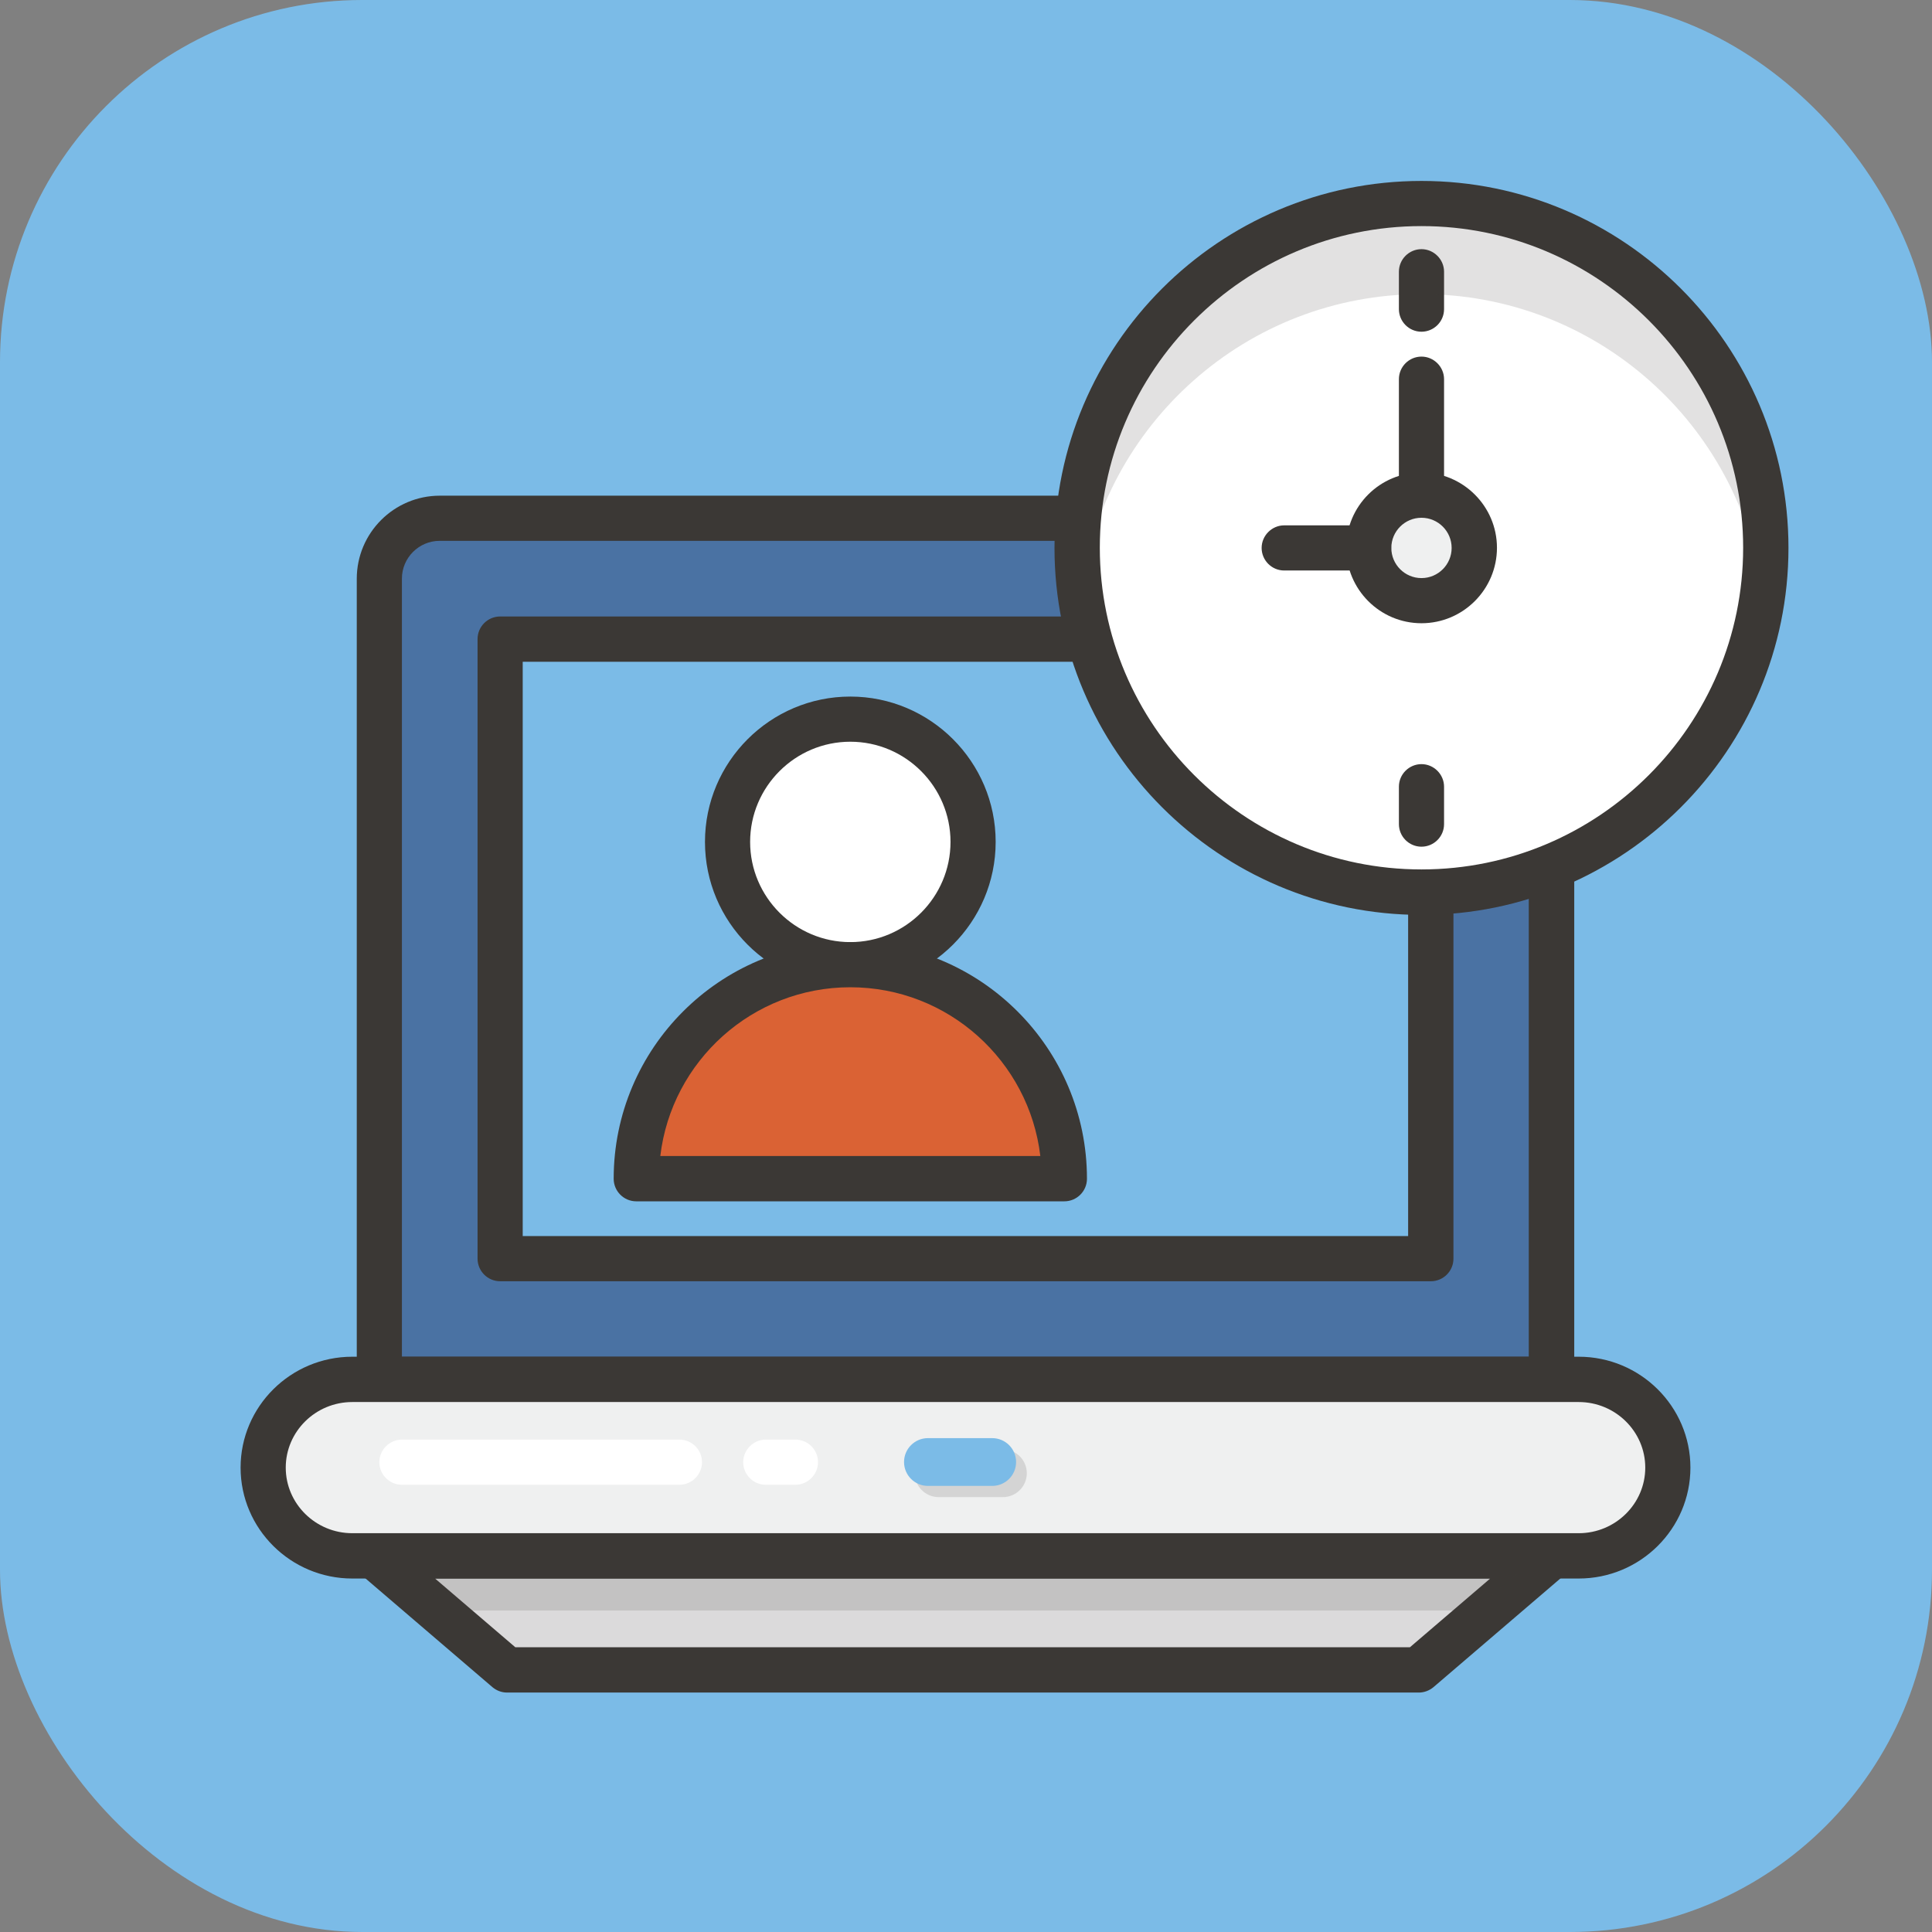
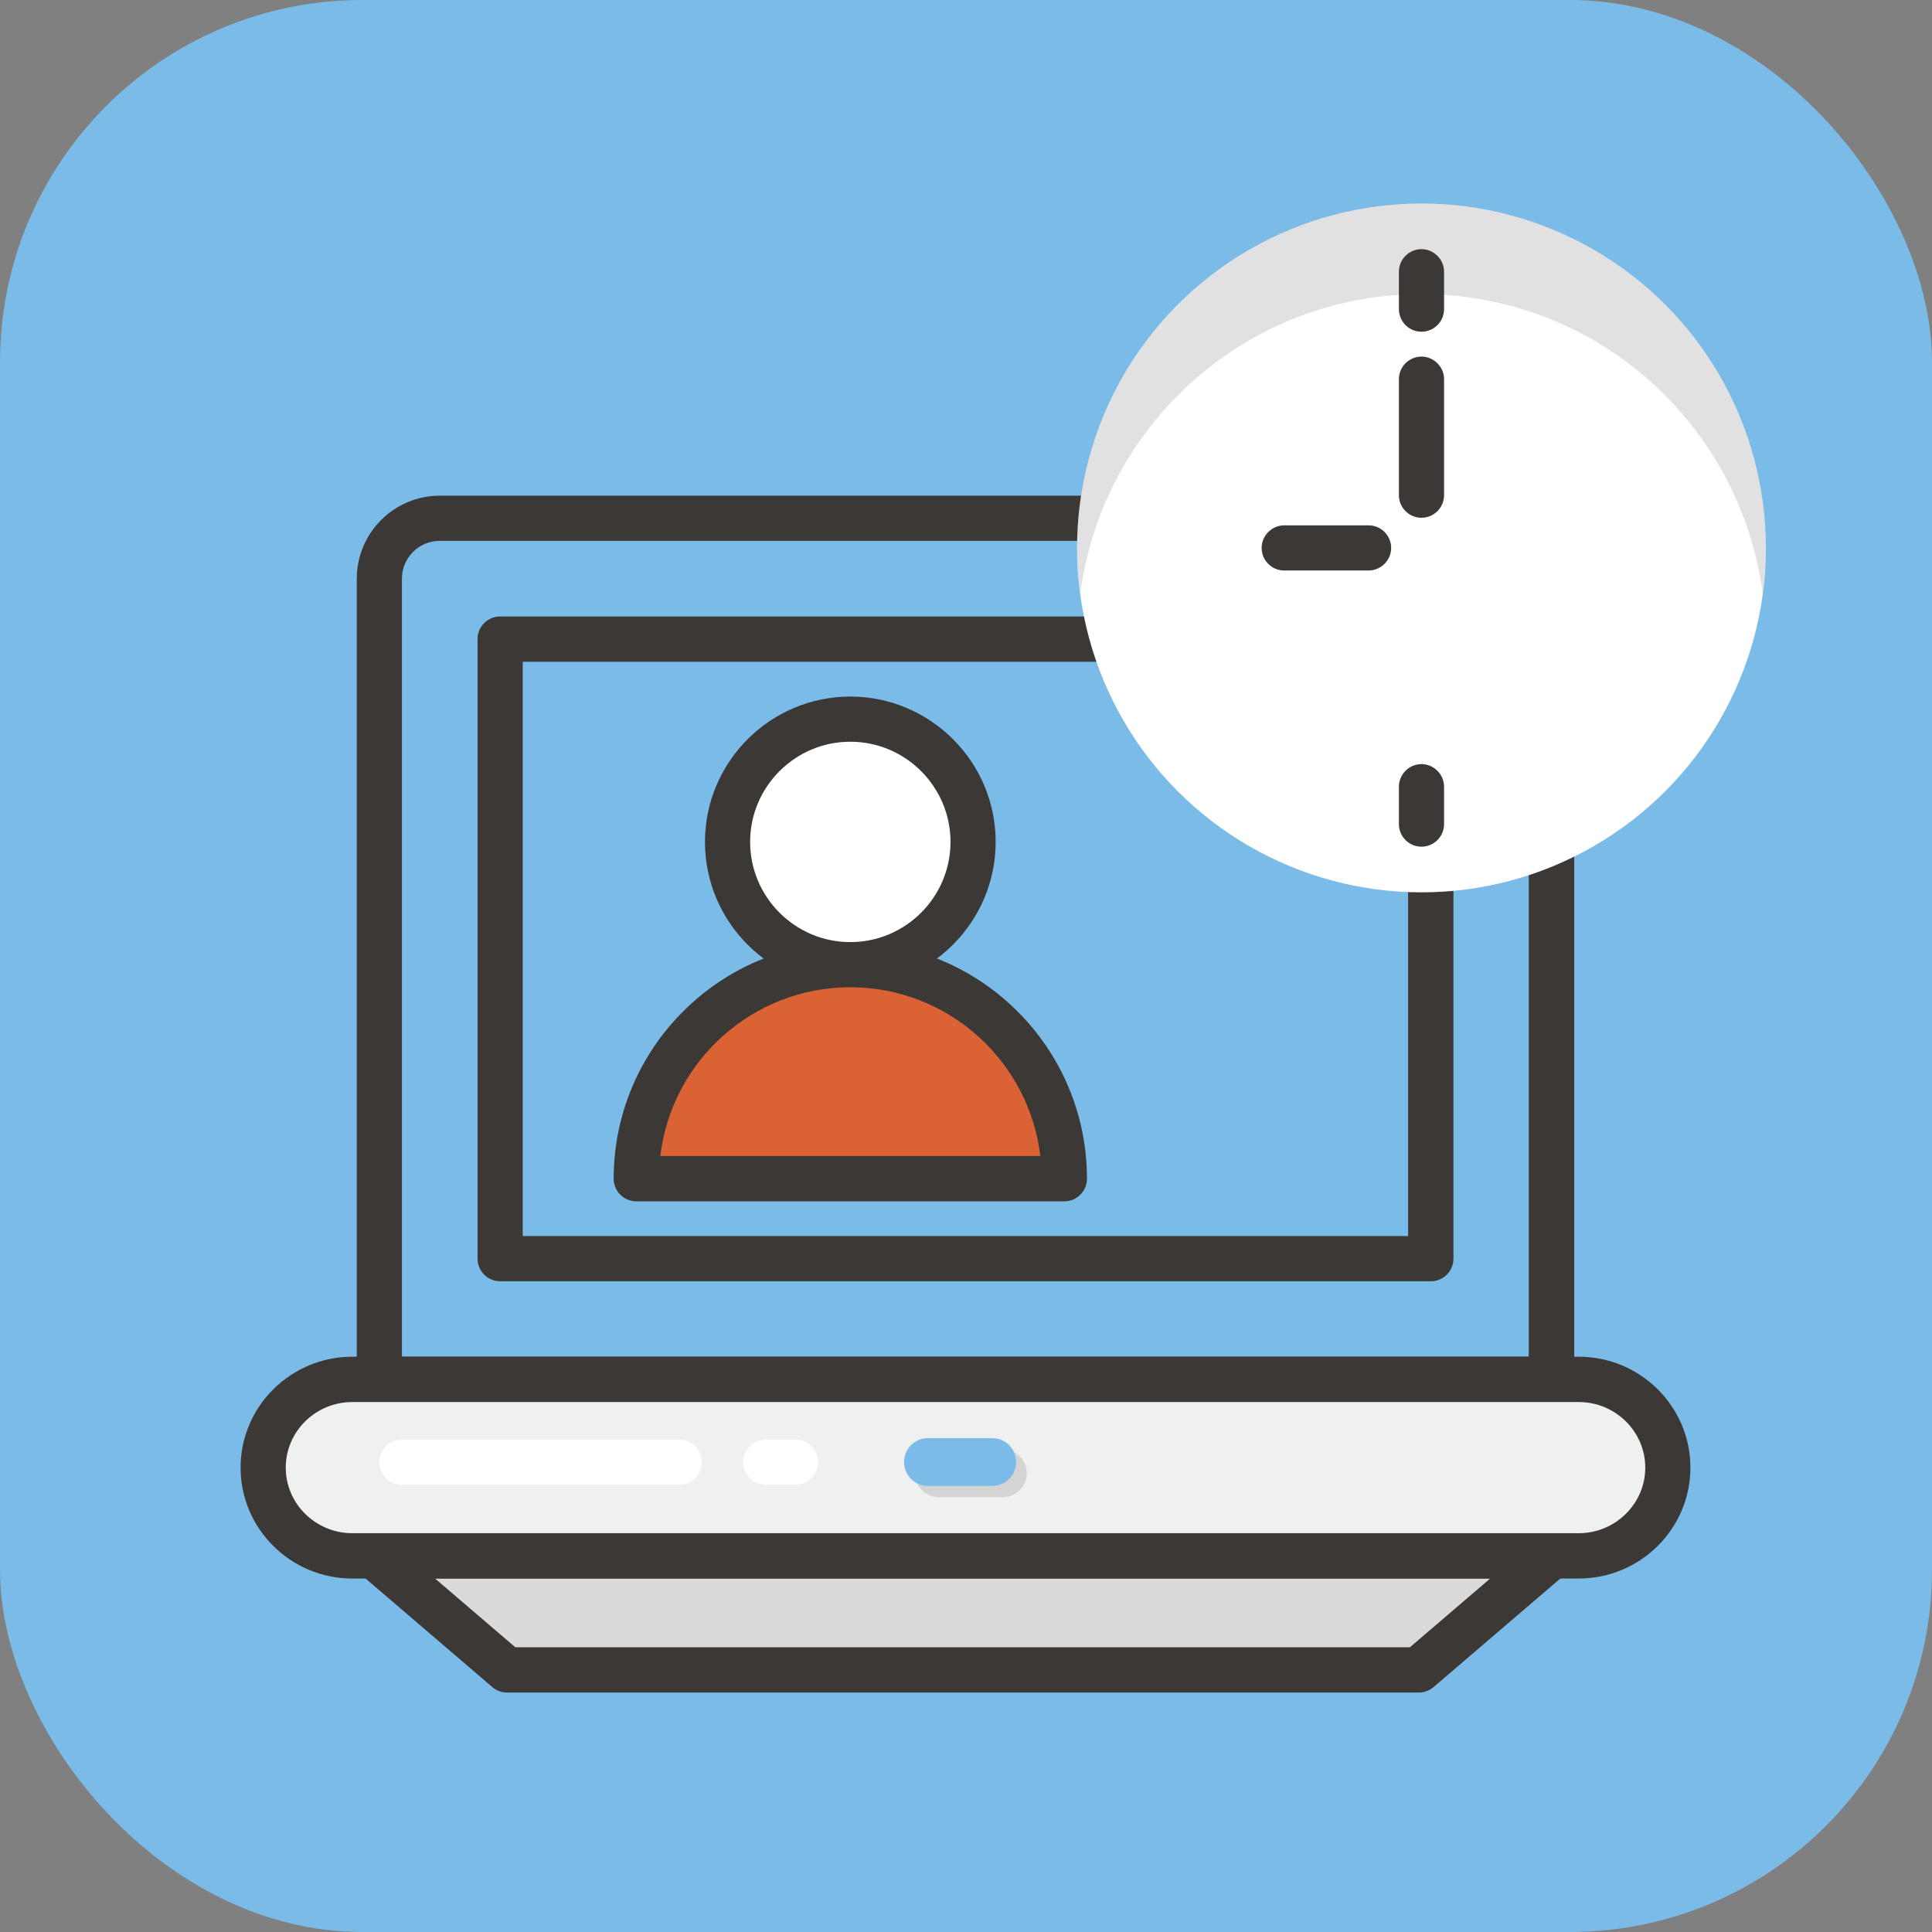
<svg xmlns="http://www.w3.org/2000/svg" id="Calque_2" data-name="Calque 2" viewBox="0 0 117.24 117.24">
  <rect x="0" y="0" width="117.24" height="117.24" fill="#808080" stroke="none" />
  <defs>
    <style>
      .cls-1 {
        fill: #eff0f0;
      }

      .cls-1, .cls-2, .cls-3, .cls-4, .cls-5, .cls-6, .cls-7 {
        stroke-width: 0px;
      }

      .cls-2 {
        fill: #3b3835;
      }

      .cls-8 {
        opacity: .15;
      }

      .cls-3 {
        fill: #da6234;
      }

      .cls-4 {
        fill: #fff;
      }

      .cls-5 {
        fill: #dbdadb;
      }

      .cls-6 {
        fill: #7bbbe7;
      }

      .cls-7 {
        fill: #4a72a3;
      }
    </style>
  </defs>
  <g id="Calque_1-2" data-name="Calque 1">
    <rect class="cls-6" width="117.24" height="117.24" rx="21.98" ry="21.98" />
-     <path class="cls-7" d="M23.02,35.11v48.59h71.13v-48.59c0-2.02-1.64-3.66-3.66-3.66H26.68c-2.02,0-3.66,1.64-3.66,3.66Z" />
    <path class="cls-2" d="M94.15,85.08H23.02c-.76,0-1.37-.62-1.37-1.37v-48.59c0-2.78,2.26-5.04,5.04-5.04h63.8c2.78,0,5.04,2.26,5.04,5.04v48.59c0,.76-.62,1.37-1.37,1.37ZM24.39,82.33h68.38v-47.22c0-1.26-1.03-2.29-2.29-2.29H26.68c-1.26,0-2.29,1.03-2.29,2.29v47.22Z" />
    <rect class="cls-6" x="30.35" y="38.78" width="56.48" height="37.6" />
    <path class="cls-2" d="M86.83,77.75H30.35c-.76,0-1.37-.62-1.37-1.37v-37.6c0-.76.62-1.37,1.37-1.37h56.48c.76,0,1.37.62,1.37,1.37v37.6c0,.76-.62,1.37-1.37,1.37ZM31.72,75.01h53.73v-34.85H31.72v34.85Z" />
    <polygon class="cls-5" points="86.07 101.34 30.77 101.34 22.69 94.41 94.15 94.41 86.07 101.34" />
    <path class="cls-2" d="M86.07,102.71H30.77c-.33,0-.64-.12-.89-.33l-8.08-6.92c-.44-.37-.59-.98-.39-1.52.2-.54.71-.9,1.29-.9h71.47c.57,0,1.09.36,1.29.9.2.54.04,1.14-.39,1.52l-8.08,6.92c-.25.21-.57.33-.89.33ZM31.28,99.96h54.28l4.87-4.17H26.4l4.87,4.17Z" />
    <path class="cls-1" d="M15.97,89.06h0c0,2.96,2.42,5.35,5.41,5.35h74.42c2.99,0,5.41-2.4,5.41-5.35h0c0-2.96-2.42-5.35-5.41-5.35H21.38c-2.99,0-5.41,2.4-5.41,5.35Z" />
    <path class="cls-2" d="M95.79,95.79H21.38c-3.74,0-6.78-3.02-6.78-6.73s3.04-6.73,6.78-6.73h74.42c3.74,0,6.78,3.02,6.78,6.73s-3.04,6.73-6.78,6.73ZM21.38,85.08c-2.23,0-4.04,1.79-4.04,3.98s1.81,3.98,4.04,3.98h74.42c2.23,0,4.04-1.79,4.04-3.98s-1.81-3.98-4.04-3.98H21.38Z" />
    <g class="cls-8">
-       <polygon class="cls-2" points="24.79 95.53 27.46 97.73 89.38 97.73 92.05 95.53 24.79 95.53" />
-     </g>
+       </g>
    <g class="cls-8">
      <path class="cls-2" d="M60.86,87.95h-3.9c-.8,0-1.45.65-1.45,1.45s.65,1.45,1.45,1.45h3.9c.8,0,1.45-.65,1.45-1.45s-.65-1.45-1.45-1.45Z" />
    </g>
    <path class="cls-6" d="M60.21,87.27h-3.9c-.8,0-1.45.65-1.45,1.45s.65,1.45,1.45,1.45h3.9c.8,0,1.45-.65,1.45-1.45s-.65-1.45-1.45-1.45Z" />
    <g>
      <circle class="cls-4" cx="51.6" cy="51.09" r="7.45" />
      <path class="cls-2" d="M51.6,59.91c-4.87,0-8.82-3.96-8.82-8.82s3.96-8.82,8.82-8.82,8.82,3.96,8.82,8.82-3.96,8.82-8.82,8.82ZM51.6,45.01c-3.35,0-6.08,2.73-6.08,6.08s2.73,6.08,6.08,6.08,6.08-2.73,6.08-6.08-2.73-6.08-6.08-6.08Z" />
    </g>
    <path class="cls-3" d="M51.6,58.54c-7.17,0-12.99,5.81-12.99,12.99h25.97c0-7.17-5.81-12.99-12.99-12.99Z" />
    <path class="cls-2" d="M64.58,72.9h-25.97c-.76,0-1.37-.62-1.37-1.37,0-7.92,6.44-14.36,14.36-14.36s14.36,6.44,14.36,14.36c0,.76-.62,1.37-1.37,1.37ZM40.07,70.15h23.06c-.68-5.76-5.59-10.24-11.53-10.24s-10.85,4.48-11.53,10.24Z" />
    <path class="cls-4" d="M48.27,90.1h-1.8c-.76,0-1.37-.62-1.37-1.37s.62-1.37,1.37-1.37h1.8c.76,0,1.37.62,1.37,1.37s-.62,1.37-1.37,1.37Z" />
    <path class="cls-4" d="M41.23,90.1h-16.84c-.76,0-1.37-.62-1.37-1.37s.62-1.37,1.37-1.37h16.84c.76,0,1.37.62,1.37,1.37s-.62,1.37-1.37,1.37Z" />
    <circle class="cls-4" cx="86.26" cy="33.25" r="20.9" />
    <path class="cls-2" d="M86.26,20.13c-.76,0-1.37-.62-1.37-1.37v-2.27c0-.76.62-1.37,1.37-1.37s1.37.62,1.37,1.37v2.27c0,.76-.62,1.37-1.37,1.37Z" />
    <path class="cls-2" d="M86.26,51.38c-.76,0-1.37-.62-1.37-1.37v-2.27c0-.76.62-1.37,1.37-1.37s1.37.62,1.37,1.37v2.27c0,.76-.62,1.37-1.37,1.37Z" />
-     <path class="cls-1" d="M89.46,33.25c0,1.77-1.43,3.2-3.2,3.2s-3.2-1.43-3.2-3.2,1.43-3.2,3.2-3.2,3.2,1.43,3.2,3.2Z" />
-     <path class="cls-2" d="M86.26,37.82c-2.52,0-4.57-2.05-4.57-4.58s2.05-4.57,4.57-4.57,4.58,2.05,4.58,4.57-2.05,4.58-4.58,4.58ZM86.26,31.42c-1.01,0-1.83.82-1.83,1.83s.82,1.83,1.83,1.83,1.83-.82,1.83-1.83-.82-1.83-1.83-1.83Z" />
    <path class="cls-2" d="M86.26,31.42c-.76,0-1.37-.62-1.37-1.37v-7.04c0-.76.62-1.37,1.37-1.37s1.37.62,1.37,1.37v7.04c0,.76-.62,1.37-1.37,1.37Z" />
    <path class="cls-2" d="M83.05,34.62h-5.12c-.76,0-1.37-.62-1.37-1.37s.62-1.37,1.37-1.37h5.12c.76,0,1.37.62,1.37,1.37s-.62,1.37-1.37,1.37Z" />
    <g class="cls-8">
      <path class="cls-2" d="M86.26,17.85c10.61,0,19.35,7.91,20.7,18.15.12-.9.2-1.81.2-2.75,0-11.54-9.36-20.9-20.9-20.9s-20.9,9.36-20.9,20.9c0,.93.08,1.85.2,2.75,1.35-10.24,10.09-18.15,20.7-18.15Z" />
    </g>
-     <path class="cls-2" d="M86.26,55.52c-12.28,0-22.27-9.99-22.27-22.27s9.99-22.27,22.27-22.27,22.27,9.99,22.27,22.27-9.99,22.27-22.27,22.27ZM86.26,13.72c-10.76,0-19.52,8.76-19.52,19.52s8.76,19.52,19.52,19.52,19.52-8.76,19.52-19.52-8.76-19.52-19.52-19.52Z" />
  </g>
</svg>